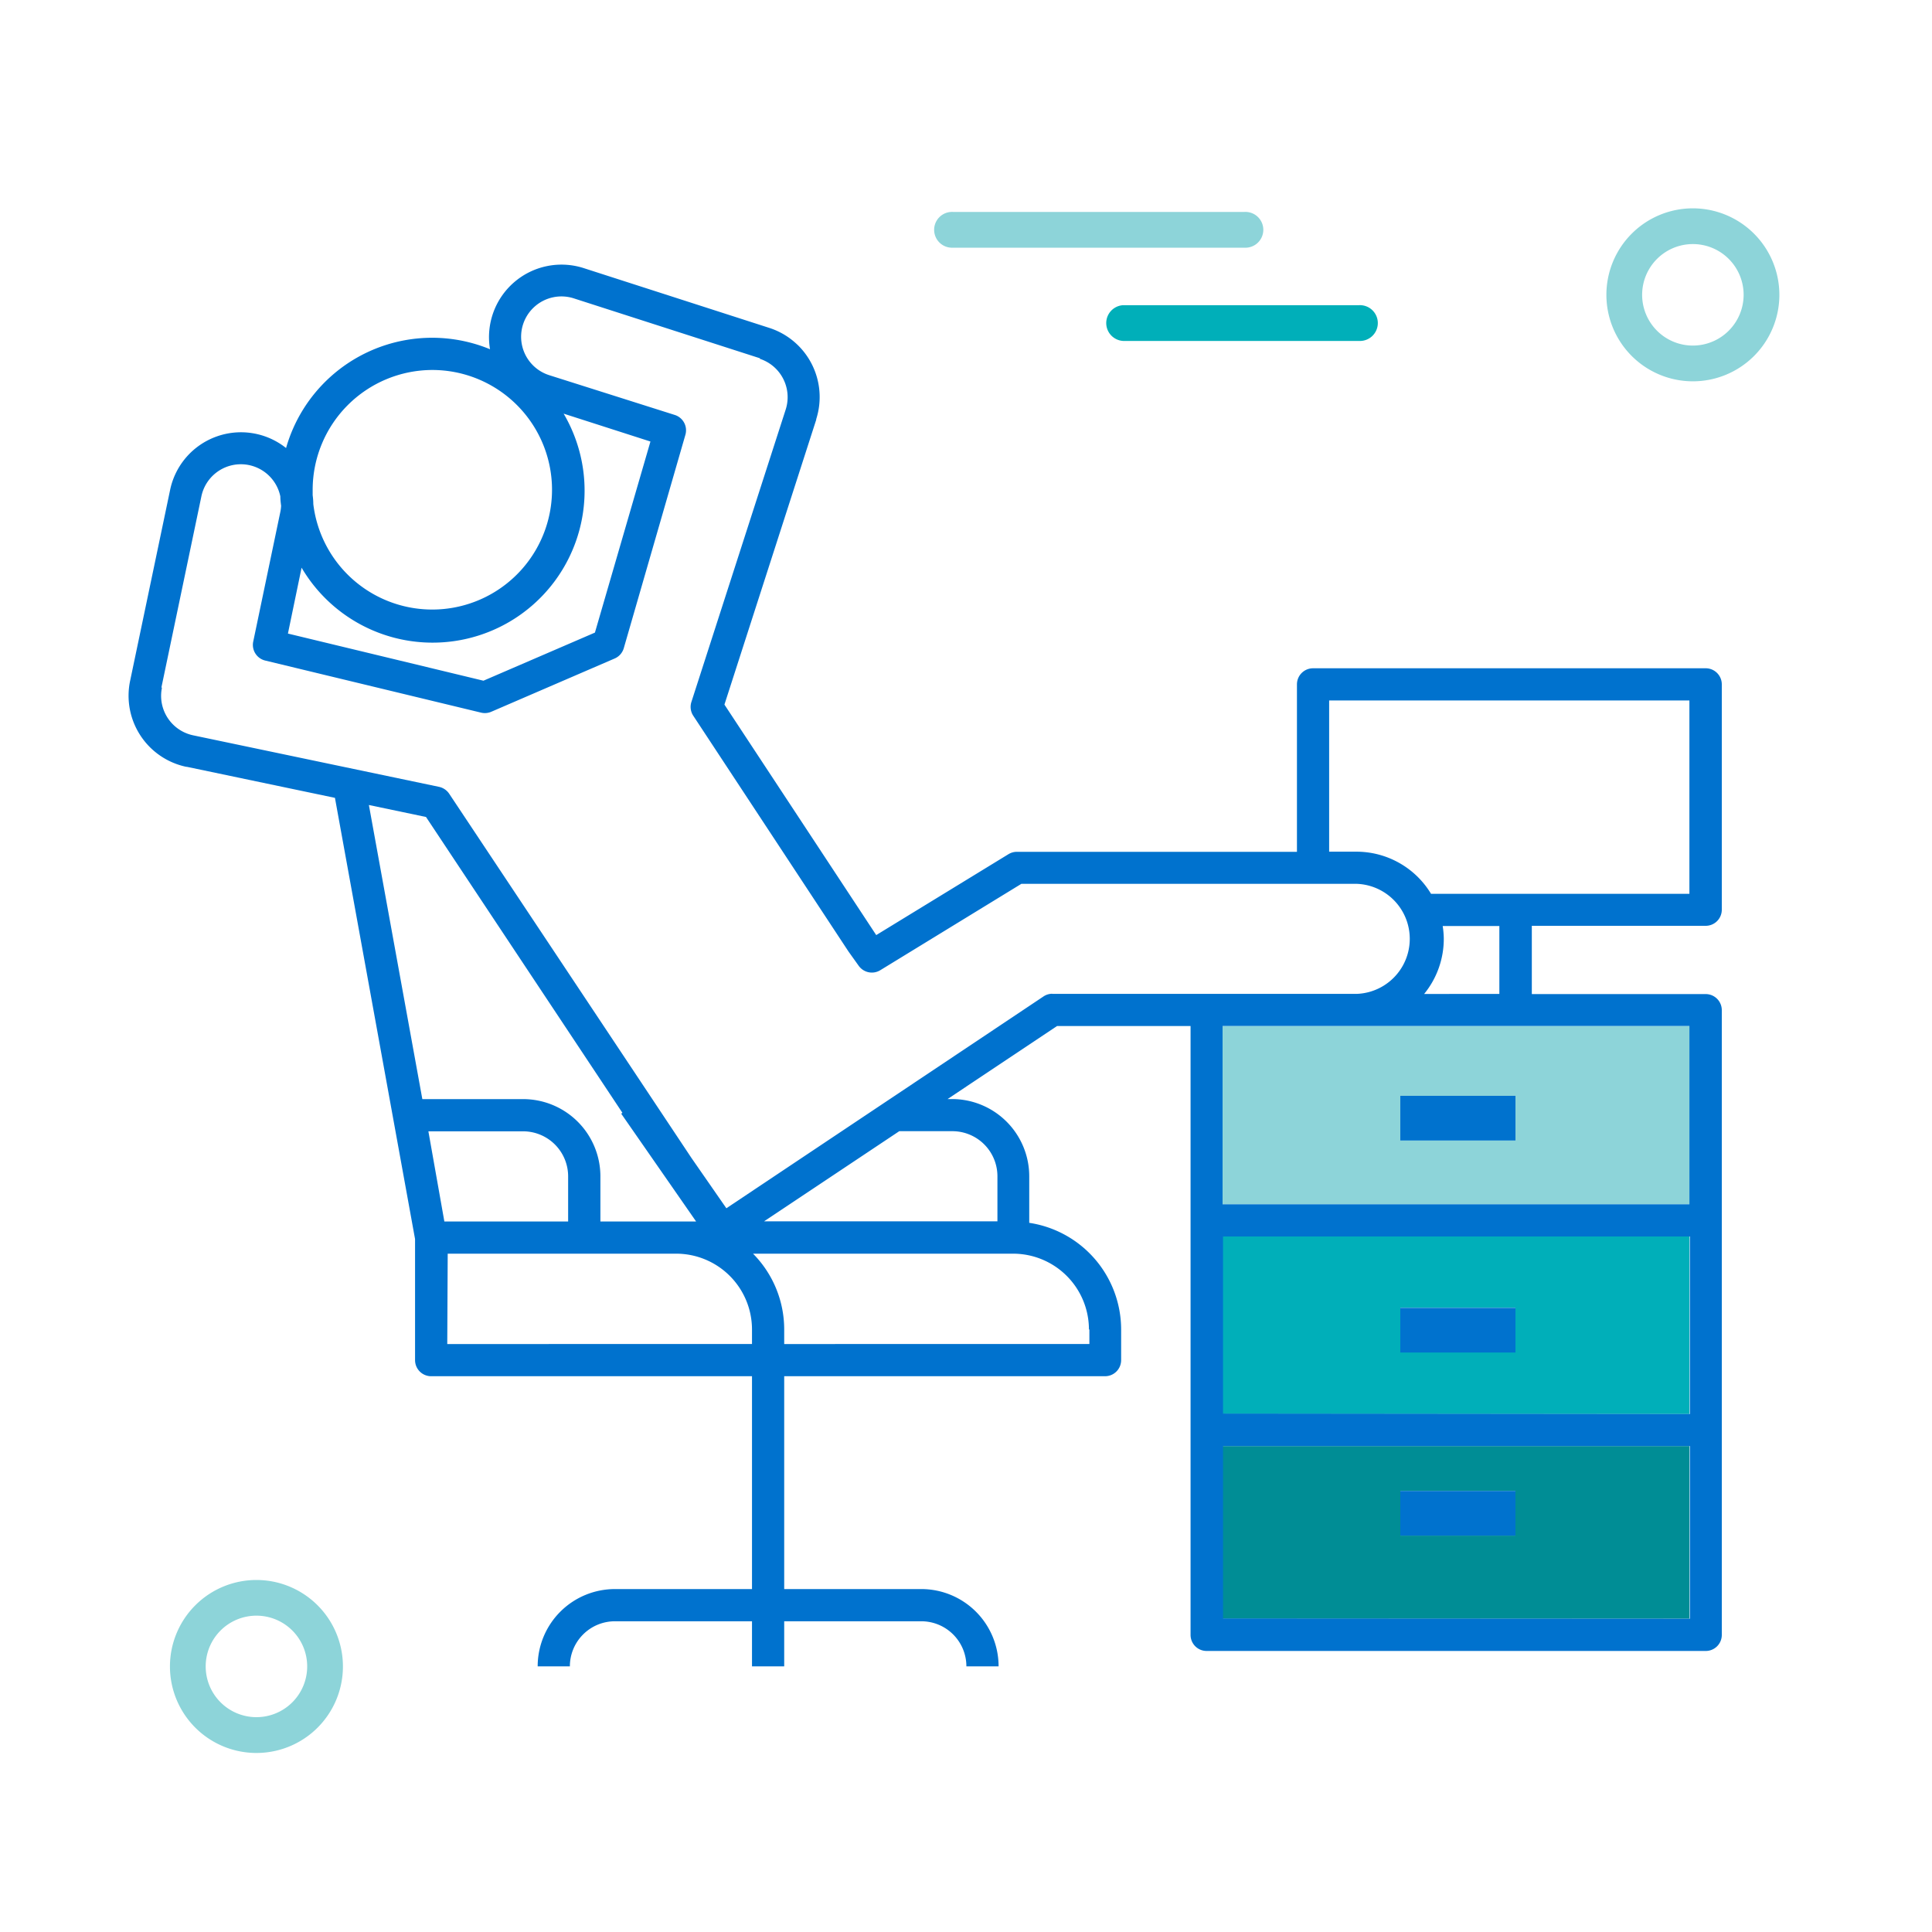
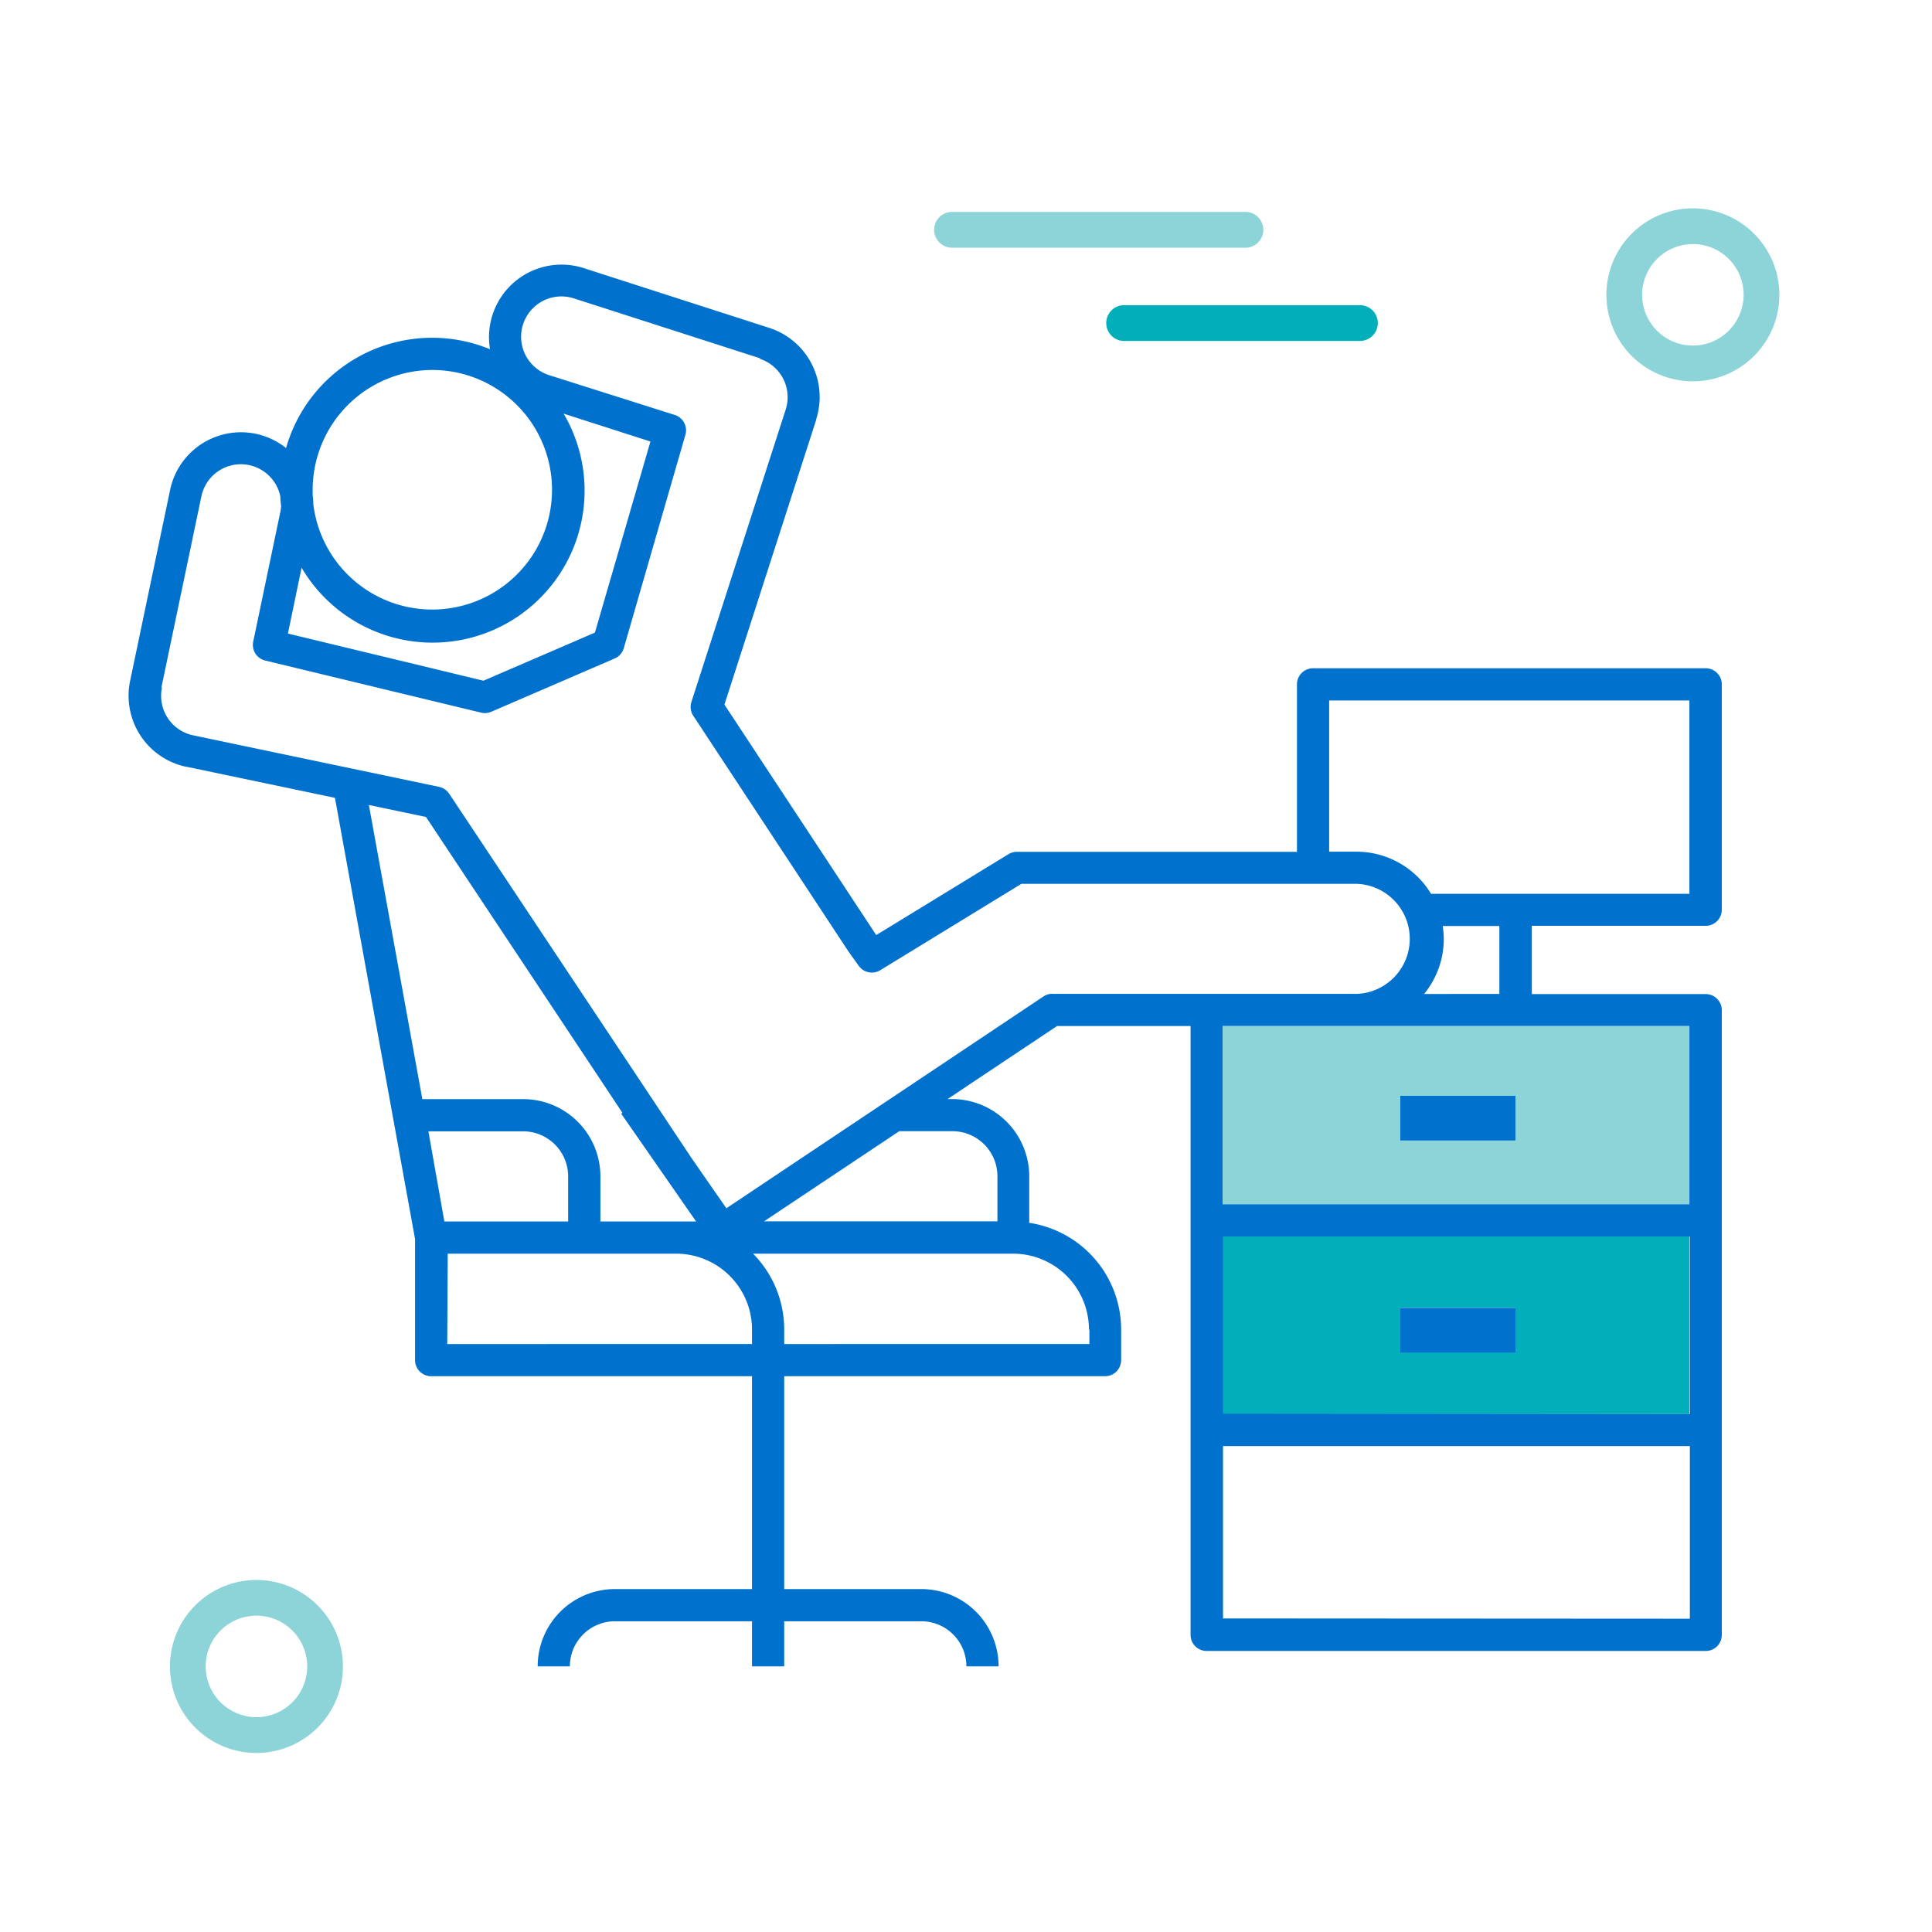
<svg xmlns="http://www.w3.org/2000/svg" viewBox="0 0 300 300">
  <title>benefit2-4-advancement-opportunities</title>
  <path d="M206.39,132.22h4.26a13.53,13.53,0,0,1,11.56,6.54h40.12v-30H206.39Z" style="fill: none" />
  <path d="M154.82,189.67v-7a7,7,0,0,0-7-7h-8.17l-21,14Z" style="fill: none" />
  <path d="M48.65,78.27a18.54,18.54,0,1,0-.14-2.22c0,.29,0,.57,0,.85A10.4,10.4,0,0,1,48.65,78.27Z" style="fill: none" />
-   <path d="M92.38,98.23,101,68.56,87.52,64.23A23.59,23.59,0,0,1,46.85,88.15L44.71,98.38l30.36,7.32Z" style="fill: none" />
-   <path d="M262.87,37.9a7.88,7.88,0,1,0,7.88,7.88A7.88,7.88,0,0,0,262.87,37.9Z" style="fill: none" />
  <path d="M210.65,154.31a8.55,8.55,0,0,0,0-17.09H158.6l-21.92,13.42a2.51,2.51,0,0,1-3.34-.69l-1.58-2.21-24.09-36.59a2.5,2.5,0,0,1-.31-2.17L122,63.6a6.27,6.27,0,0,0-4-7.88l0-.09h0L89.1,46.33a6.26,6.26,0,0,0-3.84,11.92l19.54,6.29a2.5,2.5,0,0,1,1.63,3.07l-9.57,33.14a2.5,2.5,0,0,1-1.41,1.6l-19.16,8.27a2.52,2.52,0,0,1-1.58.14l-33.53-8.09a2.5,2.5,0,0,1-1.86-2.94l4.2-20.09a6.28,6.28,0,0,0,.13-1c-.06-.48-.09-1-.12-1.46a6.26,6.26,0,0,0-12.26,0l-6.21,29.69h.09A6.26,6.26,0,0,0,30,114.19l38.18,8a2.54,2.54,0,0,1,1.58,1.07l37.53,56.53,5.44,7.84L162,154.73a2.45,2.45,0,0,1,1.39-.42h47.3Z" style="fill: none" />
  <path d="M88.23,182.66a7,7,0,0,0-7-7H66.49l2.55,14H88.23Z" style="fill: none" />
  <path d="M116.77,206.44A11.78,11.78,0,0,0,105,194.67H69.45v14h47.32Z" style="fill: none" />
  <path d="M39.82,250.88a7.88,7.88,0,1,0,7.88,7.88A7.89,7.89,0,0,0,39.82,250.88Z" style="fill: none" />
  <path d="M66.15,126.87,57.28,125l8.3,45.64H81.22a12,12,0,0,1,12,12v7h14.83l-11.6-16.73.19-.13Z" style="fill: none" />
  <path d="M224.19,145.76a13.52,13.52,0,0,1-3.05,8.55h11.68V143.76H224A13.27,13.27,0,0,1,224.19,145.76Z" style="fill: none" />
  <path d="M116.93,194.67a16.72,16.72,0,0,1,4.84,11.77v2.26h47.32v-2.26a11.78,11.78,0,0,0-11.77-11.77Z" style="fill: none" />
  <path d="M39.82,245.34a13.43,13.43,0,1,0,13.43,13.42A13.43,13.43,0,0,0,39.82,245.34Zm0,21.3a7.88,7.88,0,1,1,7.88-7.88A7.88,7.88,0,0,1,39.82,266.64Z" style="fill: #8dd4d9" />
  <path d="M262.87,32.35A13.43,13.43,0,1,0,276.3,45.78,13.44,13.44,0,0,0,262.87,32.35Zm0,21.31a7.88,7.88,0,1,1,7.88-7.88A7.89,7.89,0,0,1,262.87,53.66Z" style="fill: #8dd4d9" />
  <path d="M174.39,52.94H211a2.78,2.78,0,1,0,0-5.55H174.39a2.78,2.78,0,0,0,0,5.55Z" style="fill: #00afb9" />
  <path d="M148,38.46h45.22a2.78,2.78,0,1,0,0-5.55H148a2.78,2.78,0,1,0,0,5.55Z" style="fill: #8dd4d9" />
  <path d="M189.84,159.31V187h72.49V159.31H189.84Zm27.6,10.85h17.88v6.94H217.44Z" style="fill: #8dd4d9" />
  <path d="M189.84,192v27.57h72.49V192ZM217.44,210v-6.94h17.88V210Z" style="fill: #00afb9" />
-   <path d="M189.84,224.54v26.81h72.49V224.54Zm45.48,13.91H217.44v-6.94h17.88Z" style="fill: #008d95" />
  <path d="M264.83,103.77H203.89a2.5,2.5,0,0,0-2.5,2.5v26H157.9a2.52,2.52,0,0,0-1.31.37l-20.53,12.56-23.57-35.79,14.25-44.23a.29.29,0,0,0,0-.09h0a11.28,11.28,0,0,0-7.27-14.17l-28.87-9.3A11.26,11.26,0,0,0,76.09,54.23,23.58,23.58,0,0,0,44.42,69.57a11.24,11.24,0,0,0-18,6.48l-6.22,29.69a11.28,11.28,0,0,0,8.72,13.33h0l.09,0,23,4.82L64.45,192.4v18.8a2.5,2.5,0,0,0,2.5,2.5h49.82v33.05H95.49a12,12,0,0,0-12,12h5a7,7,0,0,1,7-7h21.28v7h5v-7h21.29a7,7,0,0,1,7,7h5a12,12,0,0,0-12-12H121.77V213.7h49.82a2.5,2.5,0,0,0,2.5-2.5v-4.76a16.77,16.77,0,0,0-14.27-16.56v-7.22a12,12,0,0,0-12-12h-.68l17-11.34h20.73v94.54a2.49,2.49,0,0,0,2.5,2.5h77.49a2.49,2.49,0,0,0,2.5-2.5v-97a2.5,2.5,0,0,0-2.5-2.5h-27V143.76h27a2.5,2.5,0,0,0,2.5-2.5v-35A2.5,2.5,0,0,0,264.83,103.77Zm-218-15.62A23.59,23.59,0,0,0,87.52,64.23L101,68.56,92.38,98.23,75.07,105.7,44.71,98.38Zm20.26-30.7A18.6,18.6,0,1,1,48.65,78.27a10.4,10.4,0,0,0-.1-1.37c0-.28,0-.56,0-.85A18.62,18.62,0,0,1,67.11,57.45Zm41,132.22H93.23v-7a12,12,0,0,0-12-12H65.58L57.28,125l8.87,1.86,30.5,45.94-.19.13Zm-41.57-14H81.22a7,7,0,0,1,7,7v7H69Zm3,19H105a11.78,11.78,0,0,1,11.77,11.77v2.26H69.45Zm99.64,11.77v2.26H121.77v-2.26a16.72,16.72,0,0,0-4.84-11.77h40.39A11.78,11.78,0,0,1,169.09,206.44Zm-21.28-30.79a7,7,0,0,1,7,7v7H118.64l21-14Zm15.54-21.34a2.45,2.45,0,0,0-1.39.42l-49.24,32.89-5.44-7.84L69.75,123.25a2.54,2.54,0,0,0-1.58-1.07l-38.18-8a6.26,6.26,0,0,1-4.84-7.41h-.09l6.21-29.69a6.26,6.26,0,0,1,12.26,0c0,.49.06,1,.12,1.46a6.28,6.28,0,0,1-.13,1l-4.2,20.09a2.5,2.5,0,0,0,1.86,2.94l33.53,8.09a2.52,2.52,0,0,0,1.58-.14l19.16-8.27a2.5,2.5,0,0,0,1.41-1.6l9.57-33.14a2.5,2.5,0,0,0-1.63-3.07L85.26,58.25A6.26,6.26,0,0,1,89.1,46.33L118,55.63h0l0,.09a6.27,6.27,0,0,1,4,7.88L107.36,109a2.5,2.5,0,0,0,.31,2.17l24.09,36.59,1.58,2.21a2.51,2.51,0,0,0,3.34.69l21.92-13.42h52.05a8.55,8.55,0,0,1,0,17.09h-47.3Zm26.49,97V224.54h72.49v26.81Zm0-31.81V192h72.49v27.57ZM262.33,187H189.84V159.31h72.49Zm-29.51-32.66H221.14a13.52,13.52,0,0,0,3.05-8.55,13.27,13.27,0,0,0-.17-2h8.8Zm29.51-15.55H222.21a13.53,13.53,0,0,0-11.56-6.54h-4.26V108.77h55.94Z" style="fill: #0072ce" />
  <rect x="217.44" y="170.16" width="17.88" height="6.94" style="fill: #0072ce" />
  <rect x="217.44" y="203.08" width="17.88" height="6.94" style="fill: #0072ce" />
-   <rect x="217.44" y="231.51" width="17.88" height="6.94" style="fill: #0072ce" />
</svg>